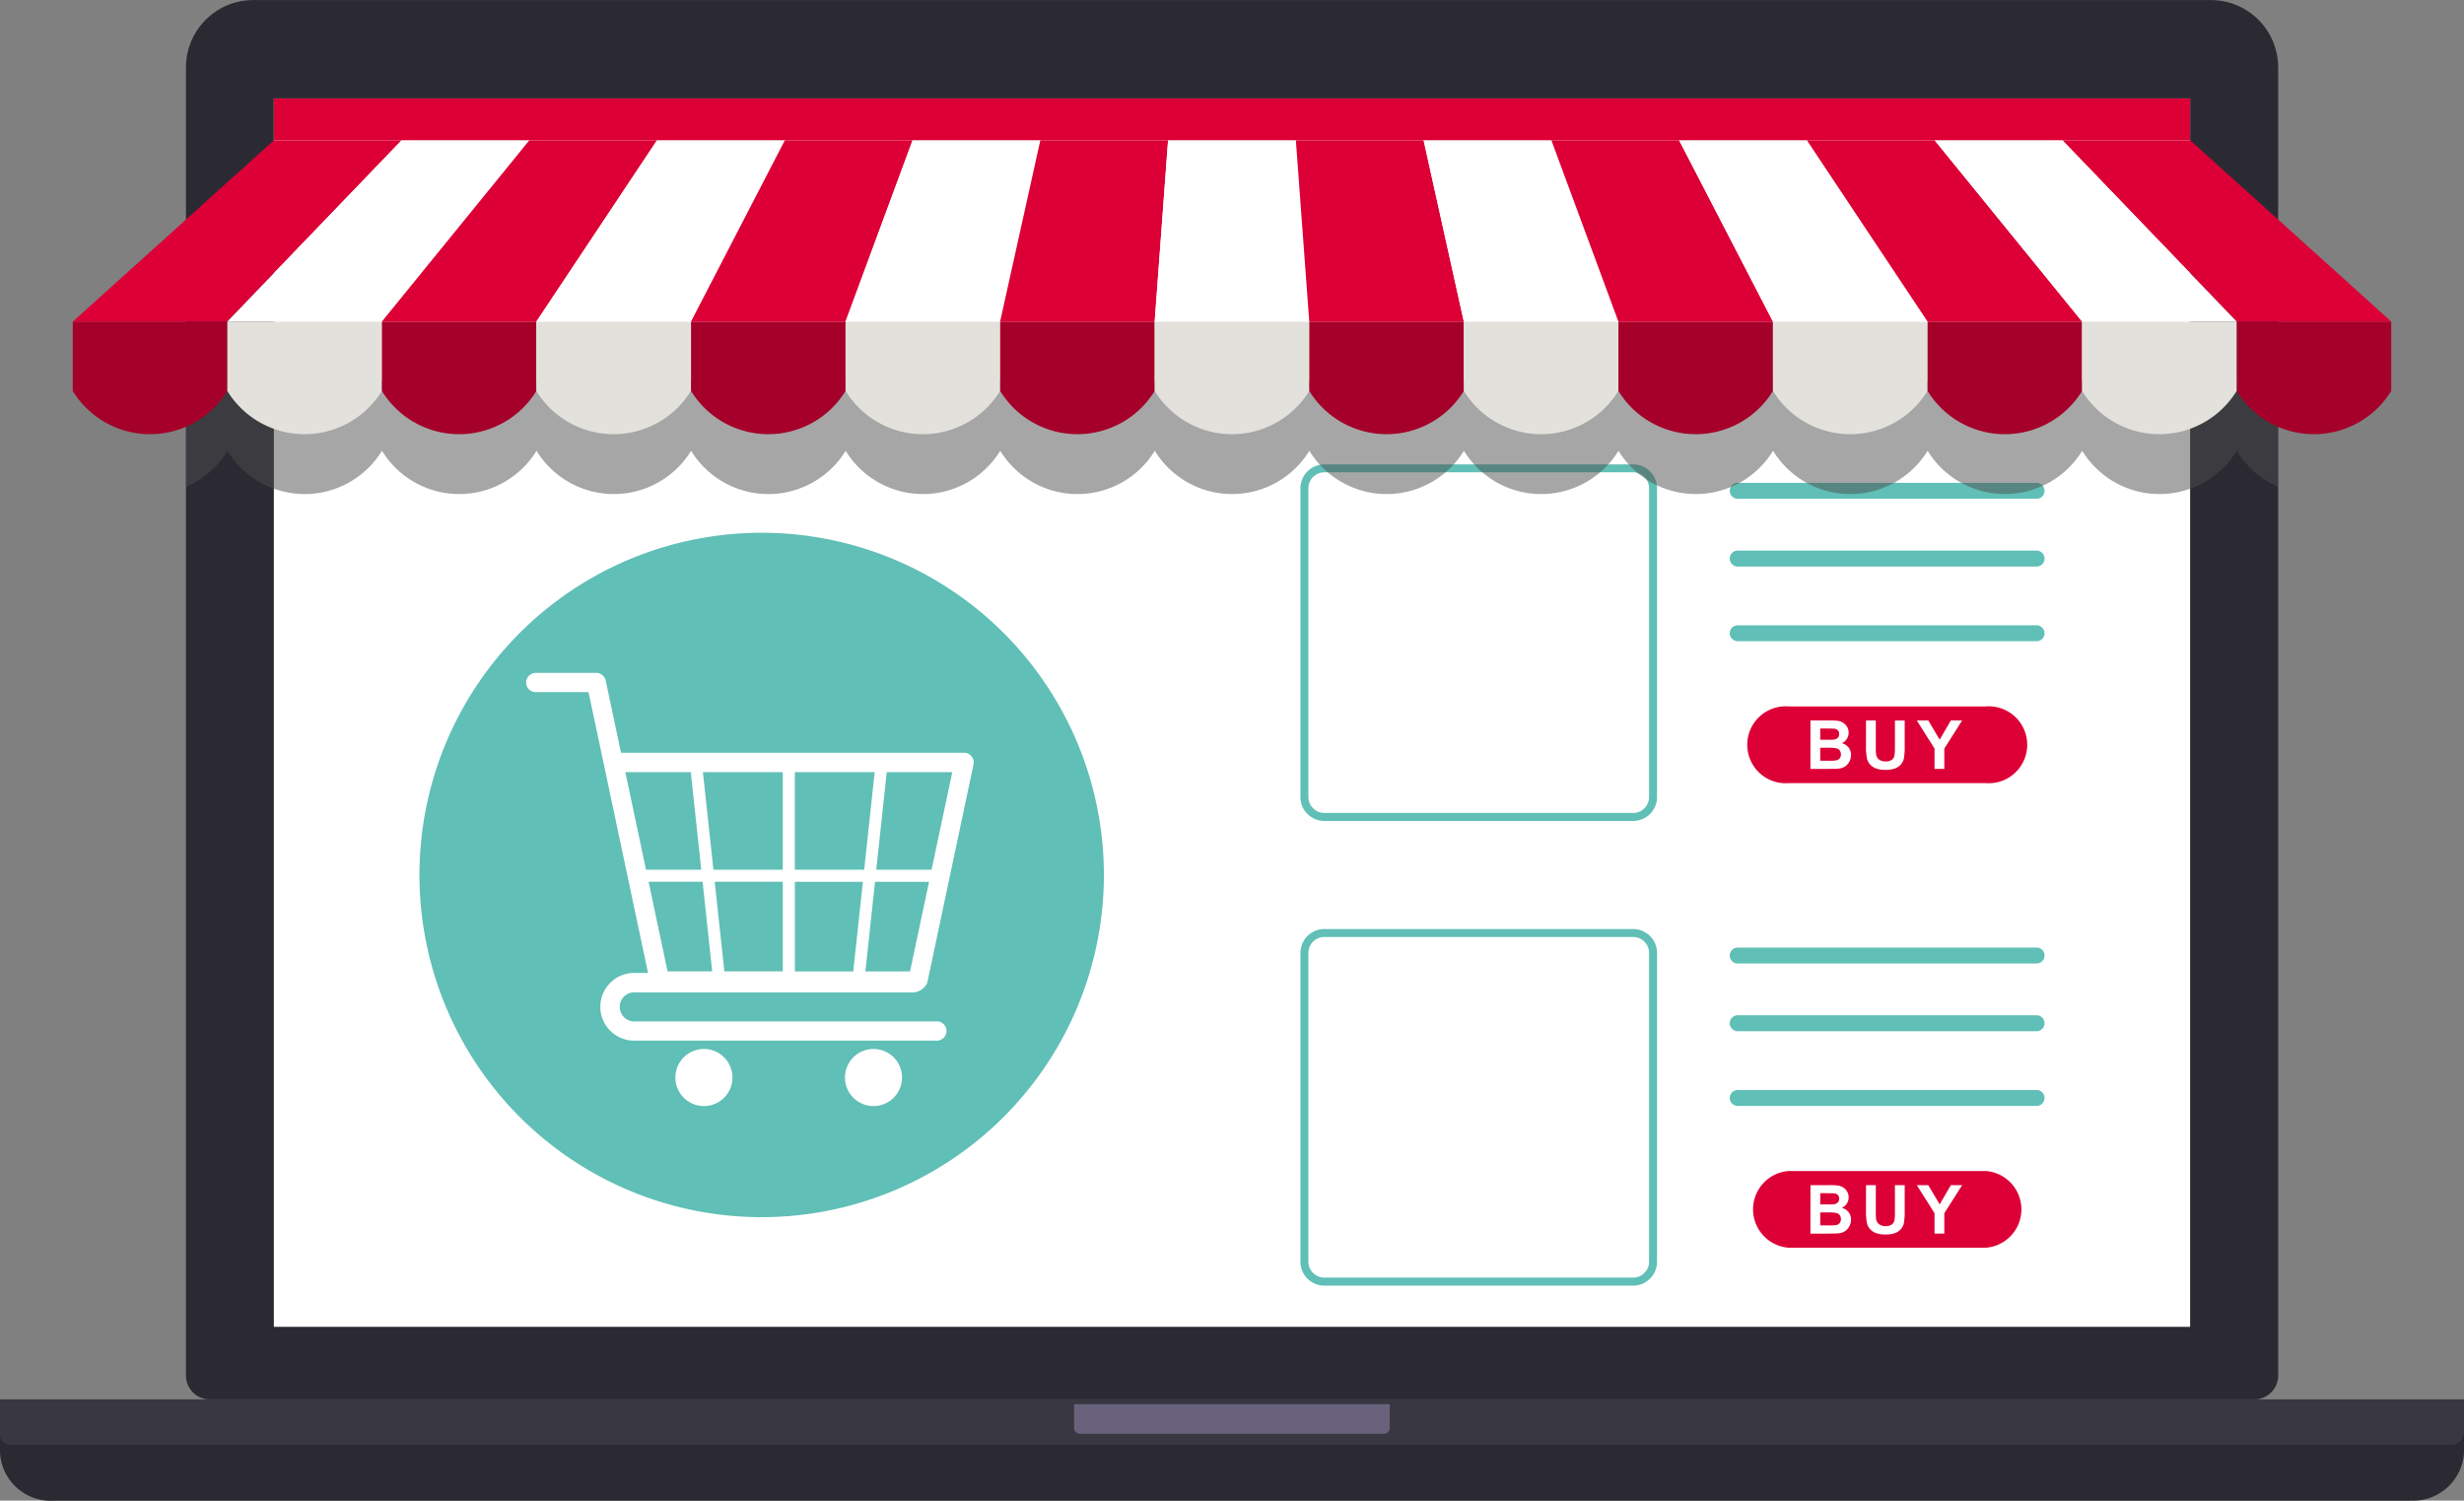
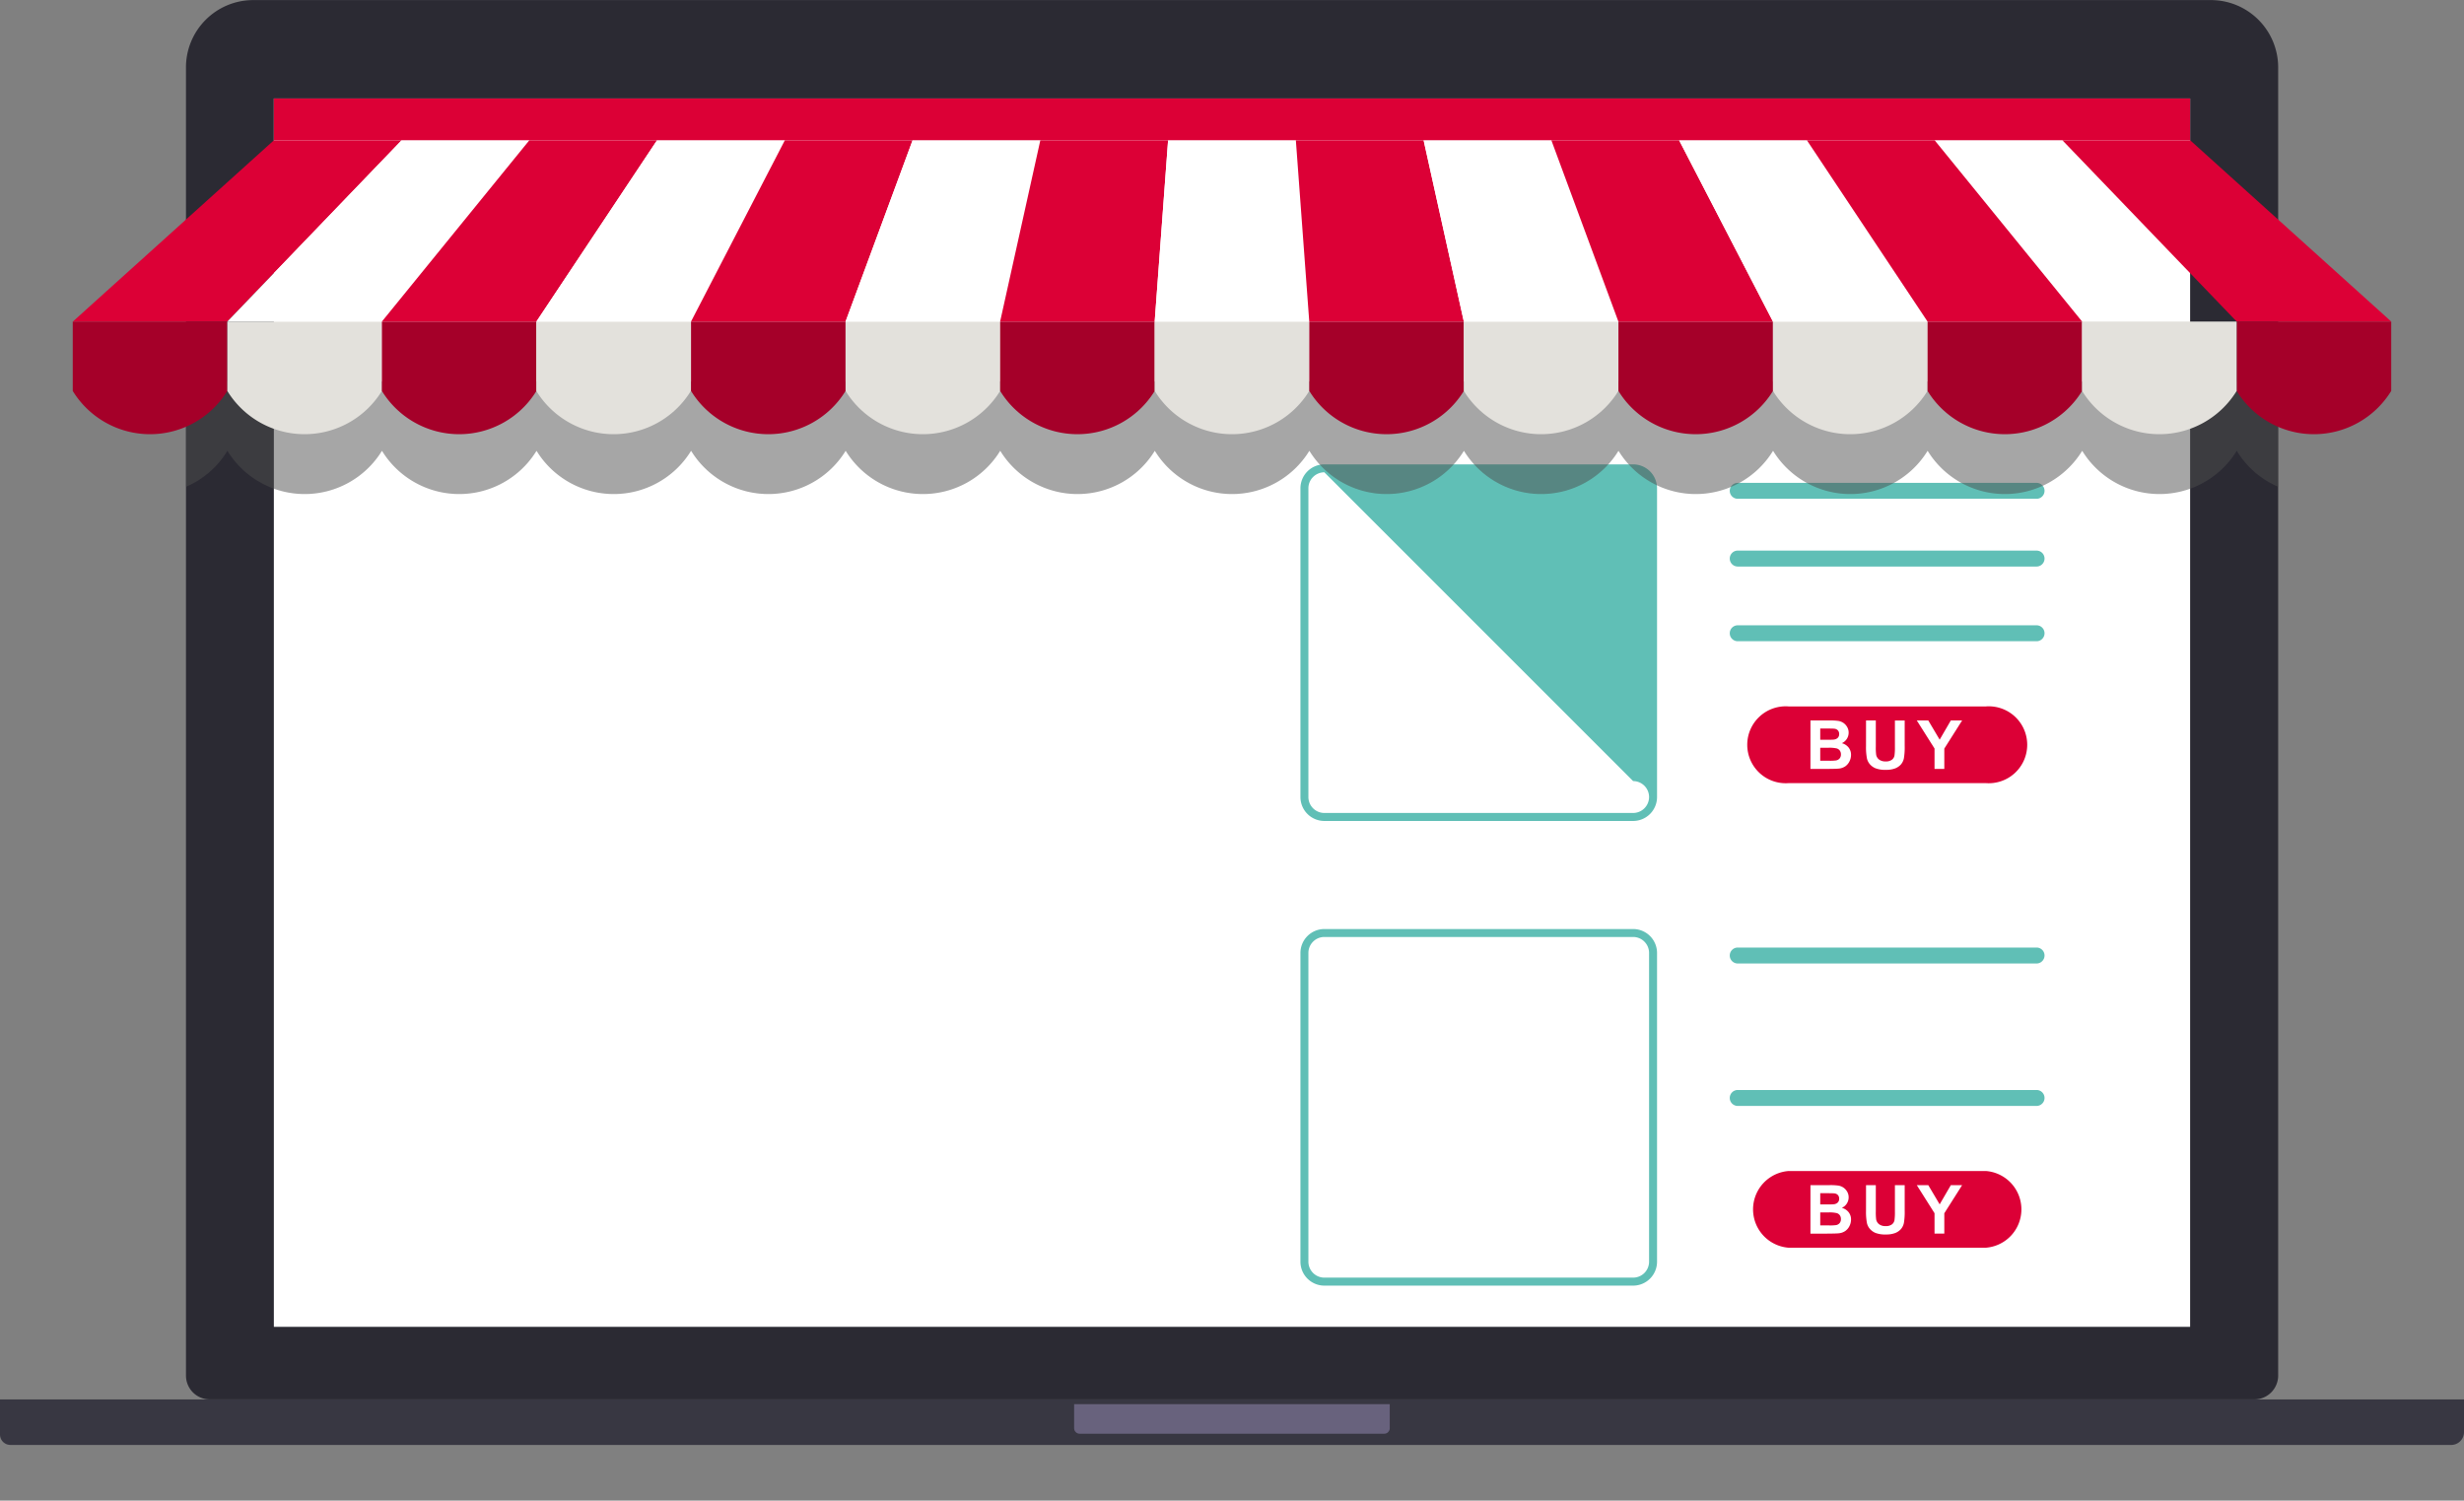
<svg xmlns="http://www.w3.org/2000/svg" id="コンポーネント_16_2" data-name="コンポーネント 16 – 2" width="89.686" height="54.623" viewBox="0 0 89.686 54.623">
  <rect x="0" y="0" width="89.686" height="54.623" fill="#808080" stroke="none" />
  <defs>
    <clipPath id="clip-path">
      <rect id="長方形_5708" data-name="長方形 5708" width="89.686" height="54.623" fill="none" />
    </clipPath>
    <clipPath id="clip-path-2">
      <rect id="長方形_5707" data-name="長方形 5707" width="89.686" height="54.624" fill="none" />
    </clipPath>
    <clipPath id="clip-path-3">
      <rect id="長方形_5705" data-name="長方形 5705" width="76.148" height="4.1" fill="none" />
    </clipPath>
  </defs>
  <g id="グループ_5889" data-name="グループ 5889" clip-path="url(#clip-path)">
    <g id="グループ_5888" data-name="グループ 5888" transform="translate(0 0)">
      <g id="グループ_5887" data-name="グループ 5887" clip-path="url(#clip-path-2)">
        <path id="パス_23389" data-name="パス 23389" d="M346.977,50.936H272.565a.868.868,0,0,1-.868-.868V2.447A2.45,2.45,0,0,1,274.147,0H345.4a2.45,2.45,0,0,1,2.45,2.45V50.068a.868.868,0,0,1-.868.868" transform="translate(-264.928 0.003)" fill="#2b2a33" />
        <rect id="長方形_5704" data-name="長方形 5704" width="69.749" height="44.712" transform="translate(9.968 3.585)" fill="#fff" />
-         <path id="パス_23390" data-name="パス 23390" d="M87.736,2048.4H1.95A1.856,1.856,0,0,1,0,2046.651v-1.94H89.686v1.94a1.856,1.856,0,0,1-1.95,1.744" transform="translate(0 -1993.772)" fill="#2b2a33" />
        <path id="パス_23391" data-name="パス 23391" d="M89.22,2046.368H.379a.379.379,0,0,1-.379-.379v-1.278H89.686v1.191a.466.466,0,0,1-.466.466" transform="translate(0 -1993.772)" fill="#383742" />
        <path id="パス_23392" data-name="パス 23392" d="M1580.725,2052.727h-11.092a.2.2,0,0,1-.2-.2v-.876h11.488v.876a.2.2,0,0,1-.2.2" transform="translate(-1530.336 -2000.54)" fill="#68627d" />
        <path id="パス_23393" data-name="パス 23393" d="M1917.763,696.951h-11.24a.727.727,0,0,1-.725-.725v-11.24a.727.727,0,0,1,.725-.725h11.24a.727.727,0,0,1,.725.725v11.24a.727.727,0,0,1-.725.725" transform="translate(-1858.319 -667.213)" fill="#fff" />
-         <path id="パス_23394" data-name="パス 23394" d="M1912.086,691.42h-11.24a.871.871,0,0,1-.87-.87v-11.24a.871.871,0,0,1,.87-.87h11.24a.871.871,0,0,1,.87.87v11.24a.871.871,0,0,1-.87.87m-11.24-12.691a.581.581,0,0,0-.58.58v11.24a.581.581,0,0,0,.58.58h11.24a.581.581,0,0,0,.58-.58v-11.24a.581.581,0,0,0-.58-.58Z" transform="translate(-1852.642 -661.537)" fill="#60bfb6" />
+         <path id="パス_23394" data-name="パス 23394" d="M1912.086,691.42h-11.24a.871.871,0,0,1-.87-.87v-11.24a.871.871,0,0,1,.87-.87h11.24a.871.871,0,0,1,.87.87v11.24a.871.871,0,0,1-.87.87m-11.24-12.691a.581.581,0,0,0-.58.58v11.24a.581.581,0,0,0,.58.58h11.24a.581.581,0,0,0,.58-.58a.581.581,0,0,0-.58-.58Z" transform="translate(-1852.642 -661.537)" fill="#60bfb6" />
        <path id="パス_23395" data-name="パス 23395" d="M2538.432,706.093h-10.877a.29.29,0,0,1,0-.58h10.877a.29.29,0,1,1,0,.58" transform="translate(-2464.304 -687.937)" fill="#60bfb6" />
        <path id="パス_23396" data-name="パス 23396" d="M2538.432,805.062h-10.877a.29.29,0,1,1,0-.58h10.877a.29.29,0,1,1,0,.58" transform="translate(-2464.304 -784.44)" fill="#60bfb6" />
        <path id="パス_23397" data-name="パス 23397" d="M2538.432,914.219h-10.877a.29.29,0,0,1,0-.58h10.877a.29.29,0,1,1,0,.58" transform="translate(-2464.304 -890.878)" fill="#60bfb6" />
        <path id="パス_23398" data-name="パス 23398" d="M2565.676,1034.8H2558.5a1.4,1.4,0,1,1,0-2.792h7.179a1.4,1.4,0,1,1,0,2.792" transform="translate(-2493.397 -1006.294)" fill="#dc0036" />
        <path id="パス_23399" data-name="パス 23399" d="M2645.148,1052.662h.705a2.025,2.025,0,0,1,.312.017.462.462,0,0,1,.184.073.452.452,0,0,1,.135.148.4.4,0,0,1,.054.206.418.418,0,0,1-.248.383.463.463,0,0,1,.248.16.423.423,0,0,1,.087.266.527.527,0,0,1-.056.234.473.473,0,0,1-.153.182.507.507,0,0,1-.239.083q-.089.01-.43.012h-.6Zm.356.294v.408h.234c.139,0,.225,0,.259-.006a.236.236,0,0,0,.144-.063.186.186,0,0,0,.052-.138.194.194,0,0,0-.045-.133.206.206,0,0,0-.134-.062q-.053-.006-.3-.006Zm0,.7v.472h.33a1.6,1.6,0,0,0,.244-.011.221.221,0,0,0,.129-.07.218.218,0,0,0,.05-.15.23.23,0,0,0-.038-.135.217.217,0,0,0-.111-.081,1.213,1.213,0,0,0-.316-.025Z" transform="translate(-2579.25 -1026.437)" fill="#fff" />
        <path id="パス_23400" data-name="パス 23400" d="M2726.372,1052.661h.356v.956a1.944,1.944,0,0,0,.013.295.283.283,0,0,0,.109.174.378.378,0,0,0,.235.066.358.358,0,0,0,.229-.062.244.244,0,0,0,.093-.152,1.972,1.972,0,0,0,.016-.3v-.976h.356v.927a2.382,2.382,0,0,1-.029.449.5.5,0,0,1-.106.222.541.541,0,0,1-.208.144.9.9,0,0,1-.339.054.976.976,0,0,1-.384-.058.548.548,0,0,1-.207-.152.489.489,0,0,1-.1-.2,2.152,2.152,0,0,1-.035-.448Z" transform="translate(-2658.451 -1026.436)" fill="#fff" />
        <path id="パス_23401" data-name="パス 23401" d="M2801.138,1054.426v-.743l-.646-1.022h.418l.415.7.407-.7h.411l-.649,1.025v.74Z" transform="translate(-2730.724 -1026.437)" fill="#fff" />
        <path id="パス_23402" data-name="パス 23402" d="M1917.763,1375.907h-11.24a.727.727,0,0,1-.725-.725v-11.24a.727.727,0,0,1,.725-.725h11.24a.727.727,0,0,1,.725.725v11.24a.727.727,0,0,1-.725.725" transform="translate(-1858.319 -1329.256)" fill="#fff" />
        <path id="パス_23403" data-name="パス 23403" d="M1912.086,1370.377h-11.24a.871.871,0,0,1-.87-.87v-11.24a.871.871,0,0,1,.87-.87h11.24a.871.871,0,0,1,.87.87v11.24a.871.871,0,0,1-.87.87m-11.24-12.691a.581.581,0,0,0-.58.58v11.24a.581.581,0,0,0,.58.58h11.24a.581.581,0,0,0,.58-.58v-11.24a.581.581,0,0,0-.58-.58Z" transform="translate(-1852.642 -1323.58)" fill="#60bfb6" />
        <path id="パス_23404" data-name="パス 23404" d="M2538.432,1385.05h-10.877a.29.29,0,0,1,0-.58h10.877a.29.29,0,1,1,0,.58" transform="translate(-2464.304 -1349.979)" fill="#60bfb6" />
-         <path id="パス_23405" data-name="パス 23405" d="M2538.432,1484.019h-10.877a.29.29,0,1,1,0-.58h10.877a.29.29,0,1,1,0,.58" transform="translate(-2464.304 -1446.483)" fill="#60bfb6" />
        <path id="パス_23406" data-name="パス 23406" d="M2538.432,1593.176h-10.877a.29.29,0,0,1,0-.58h10.877a.29.29,0,1,1,0,.58" transform="translate(-2464.304 -1552.92)" fill="#60bfb6" />
        <path id="パス_23407" data-name="パス 23407" d="M2565.676,1713.753H2558.5a1.4,1.4,0,0,1,0-2.792h7.179a1.4,1.4,0,0,1,0,2.792" transform="translate(-2493.397 -1668.336)" fill="#dc0036" />
        <path id="パス_23408" data-name="パス 23408" d="M2645.148,1731.618h.705a2.041,2.041,0,0,1,.312.017.462.462,0,0,1,.184.073.451.451,0,0,1,.135.148.4.4,0,0,1,.054.206.418.418,0,0,1-.248.383.463.463,0,0,1,.248.16.423.423,0,0,1,.087.266.527.527,0,0,1-.056.234.471.471,0,0,1-.153.182.505.505,0,0,1-.239.084q-.089.01-.43.012h-.6Zm.356.294v.408h.234c.139,0,.225,0,.259-.006a.235.235,0,0,0,.144-.063.186.186,0,0,0,.052-.138.193.193,0,0,0-.045-.133.205.205,0,0,0-.134-.062q-.053-.006-.3-.006Zm0,.7v.472h.33a1.615,1.615,0,0,0,.244-.011.22.22,0,0,0,.129-.07.217.217,0,0,0,.05-.15.231.231,0,0,0-.038-.135.217.217,0,0,0-.111-.081,1.207,1.207,0,0,0-.316-.025Z" transform="translate(-2579.25 -1688.479)" fill="#fff" />
        <path id="パス_23409" data-name="パス 23409" d="M2726.372,1731.618h.356v.956a1.944,1.944,0,0,0,.013.295.284.284,0,0,0,.109.174.378.378,0,0,0,.235.066.36.36,0,0,0,.229-.062.244.244,0,0,0,.093-.152,1.97,1.97,0,0,0,.016-.3v-.976h.356v.927a2.384,2.384,0,0,1-.029.449.5.5,0,0,1-.106.221.542.542,0,0,1-.208.144.9.9,0,0,1-.339.054.976.976,0,0,1-.384-.058.548.548,0,0,1-.207-.152.487.487,0,0,1-.1-.2,2.155,2.155,0,0,1-.035-.448Z" transform="translate(-2658.451 -1688.479)" fill="#fff" />
        <path id="パス_23410" data-name="パス 23410" d="M2801.138,1733.383v-.743l-.646-1.022h.418l.415.7.407-.7h.411l-.649,1.024v.74Z" transform="translate(-2730.724 -1688.479)" fill="#fff" />
-         <path id="パス_23411" data-name="パス 23411" d="M637.733,790.894a12.456,12.456,0,1,0-12.456,12.456,12.456,12.456,0,0,0,12.456-12.456" transform="translate(-597.553 -759.045)" fill="#60bfb6" />
-         <path id="パス_23412" data-name="パス 23412" d="M1235.565,1532.7a1.039,1.039,0,1,1-1.039,1.039,1.039,1.039,0,0,1,1.039-1.039" transform="translate(-1203.771 -1494.517)" fill="#fff" />
        <path id="パス_23413" data-name="パス 23413" d="M987.789,1532.7a1.039,1.039,0,1,1-1.039,1.039,1.039,1.039,0,0,1,1.039-1.039" transform="translate(-962.167 -1494.517)" fill="#fff" />
        <path id="パス_23414" data-name="パス 23414" d="M768.645,983.5a.352.352,0,0,0,.352.352h1.921l2.166,10.222h-.443a1.233,1.233,0,1,0,0,2.463h10.916a.352.352,0,1,0,0-.7H772.641a.531.531,0,1,1,0-1.056h10.138a.62.62,0,0,0,.466-.339l1.686-7.959a.352.352,0,0,0-.344-.425H772.1l-.557-2.628a.352.352,0,0,0-.344-.279H769a.352.352,0,0,0-.352.352m6.862,7.25h2.477v3.263h-2.125Zm-.091,3.263h-1.625l-.691-3.263h1.966Zm.044-3.7-.382-3.552h2.906v3.552Zm2.964-3.552h2.906l-.382,3.552h-2.524Zm2.477,3.992-.351,3.263h-2.125v-3.263Zm-8.647-3.992h2.382l.382,3.552h-2.011Zm11.9,0-.753,3.552H781.39l.382-3.552Zm-1.537,7.255h-1.625l.351-3.263h1.966Z" transform="translate(-749.496 -958.658)" fill="#fff" />
        <g id="グループ_5886" data-name="グループ 5886" transform="translate(6.769 13.885)" opacity="0.5">
          <g id="グループ_5885" data-name="グループ 5885">
            <g id="グループ_5884" data-name="グループ 5884" clip-path="url(#clip-path-3)">
              <path id="パス_23415" data-name="パス 23415" d="M346.34,557.339H271.7v3.833a3.262,3.262,0,0,0,1.505-1.309,3.3,3.3,0,0,0,5.626,0,3.3,3.3,0,0,0,5.626,0,3.3,3.3,0,0,0,5.626,0,3.3,3.3,0,0,0,5.626,0,3.3,3.3,0,0,0,5.626,0,3.3,3.3,0,0,0,5.626,0,3.3,3.3,0,0,0,5.626,0,3.3,3.3,0,0,0,5.626,0,3.3,3.3,0,0,0,5.626,0,3.3,3.3,0,0,0,5.626,0,3.3,3.3,0,0,0,5.626,0,3.3,3.3,0,0,0,5.626,0,3.3,3.3,0,0,0,5.626,0,3.262,3.262,0,0,0,1.505,1.309v-3.833Z" transform="translate(-271.697 -557.339)" fill="#4d4d4d" />
            </g>
          </g>
        </g>
        <path id="パス_23416" data-name="パス 23416" d="M111.923,472.371a3.3,3.3,0,0,1-5.626,0v-2.525h5.626Z" transform="translate(-103.649 -458.141)" fill="#a50029" />
        <path id="パス_23417" data-name="パス 23417" d="M337.75,472.371a3.3,3.3,0,0,1-5.626,0v-2.525h5.626Z" transform="translate(-323.85 -458.141)" fill="#e3e1dc" />
        <path id="パス_23418" data-name="パス 23418" d="M563.577,472.371a3.3,3.3,0,0,1-5.626,0v-2.525h5.626Z" transform="translate(-544.051 -458.141)" fill="#a50029" />
        <path id="パス_23419" data-name="パス 23419" d="M789.4,472.371a3.3,3.3,0,0,1-5.626,0v-2.525H789.4Z" transform="translate(-764.253 -458.141)" fill="#e3e1dc" />
        <path id="パス_23420" data-name="パス 23420" d="M1015.232,472.371a3.3,3.3,0,0,1-5.626,0v-2.525h5.626v2.525" transform="translate(-984.454 -458.141)" fill="#a50029" />
        <path id="パス_23421" data-name="パス 23421" d="M1241.058,472.371a3.3,3.3,0,0,1-5.626,0v-2.525h5.626Z" transform="translate(-1204.654 -458.141)" fill="#e3e1dc" />
        <path id="パス_23422" data-name="パス 23422" d="M1466.886,472.371a3.3,3.3,0,0,1-5.626,0v-2.525h5.626v2.525" transform="translate(-1424.856 -458.141)" fill="#a50029" />
        <path id="パス_23423" data-name="パス 23423" d="M1692.713,472.371a3.3,3.3,0,0,1-5.626,0v-2.525h5.626Z" transform="translate(-1645.057 -458.141)" fill="#e3e1dc" />
        <path id="パス_23424" data-name="パス 23424" d="M1918.54,472.371a3.3,3.3,0,0,1-5.626,0v-2.525h5.626v2.525" transform="translate(-1865.258 -458.141)" fill="#a50029" />
        <path id="パス_23425" data-name="パス 23425" d="M2144.366,472.371a3.3,3.3,0,0,1-5.626,0v-2.525h5.626Z" transform="translate(-2085.458 -458.141)" fill="#e3e1dc" />
        <path id="パス_23426" data-name="パス 23426" d="M2370.193,472.371a3.3,3.3,0,0,1-5.626,0v-2.525h5.626Z" transform="translate(-2305.659 -458.141)" fill="#a50029" />
        <path id="パス_23427" data-name="パス 23427" d="M2596.021,472.371a3.3,3.3,0,0,1-5.626,0v-2.525h5.626Z" transform="translate(-2525.862 -458.141)" fill="#e3e1dc" />
        <path id="パス_23428" data-name="パス 23428" d="M2821.848,472.371a3.3,3.3,0,0,1-5.626,0v-2.525h5.626v2.525" transform="translate(-2746.062 -458.141)" fill="#a50029" />
        <path id="パス_23429" data-name="パス 23429" d="M3273.5,472.371a3.3,3.3,0,0,1-5.626,0v-2.525h5.626v2.525" transform="translate(-3186.463 -458.141)" fill="#a50029" />
        <path id="パス_23430" data-name="パス 23430" d="M3047.675,472.371a3.3,3.3,0,0,1-5.626,0v-2.525h5.626Z" transform="translate(-2966.264 -458.141)" fill="#e3e1dc" />
        <path id="パス_23431" data-name="パス 23431" d="M111.923,211.483H106.3l7.32-6.6h4.65Z" transform="translate(-103.649 -199.778)" fill="#dc0036" />
        <path id="パス_23432" data-name="パス 23432" d="M337.75,211.483h-5.626l6.344-6.6h4.65Z" transform="translate(-323.85 -199.778)" fill="#fff" />
        <path id="パス_23433" data-name="パス 23433" d="M563.577,211.483h-5.626l5.368-6.6h4.65Z" transform="translate(-544.051 -199.778)" fill="#dc0036" />
        <path id="パス_23434" data-name="パス 23434" d="M789.4,211.483h-5.626l4.392-6.6h4.65Z" transform="translate(-764.252 -199.778)" fill="#fff" />
        <path id="パス_23435" data-name="パス 23435" d="M1015.231,211.483h-5.626l3.416-6.6h4.65Z" transform="translate(-984.453 -199.778)" fill="#dc0036" />
        <path id="パス_23436" data-name="パス 23436" d="M1241.058,211.483h-5.626l2.44-6.6h4.65Z" transform="translate(-1204.655 -199.778)" fill="#fff" />
        <path id="パス_23437" data-name="パス 23437" d="M1466.885,211.483h-5.626l1.464-6.6h4.65Z" transform="translate(-1424.856 -199.778)" fill="#dc0036" />
        <path id="パス_23438" data-name="パス 23438" d="M1692.712,211.483h-5.626l.488-6.6h4.65Z" transform="translate(-1645.057 -199.778)" fill="#fff" />
        <path id="パス_23439" data-name="パス 23439" d="M1899.439,211.483h-5.626l-.488-6.6h4.65Z" transform="translate(-1846.158 -199.778)" fill="#dc0036" />
        <path id="パス_23440" data-name="パス 23440" d="M2087.065,211.483h-5.626l-1.464-6.6h4.65Z" transform="translate(-2028.158 -199.778)" fill="#fff" />
        <path id="パス_23441" data-name="パス 23441" d="M2274.692,211.483h-5.626l-2.44-6.6h4.65Z" transform="translate(-2210.159 -199.778)" fill="#dc0036" />
        <path id="パス_23442" data-name="パス 23442" d="M2462.319,211.483h-5.626l-3.416-6.6h4.65Z" transform="translate(-2392.16 -199.778)" fill="#fff" />
        <path id="パス_23443" data-name="パス 23443" d="M2649.946,211.483h-5.626l-4.392-6.6h4.65Z" transform="translate(-2574.16 -199.778)" fill="#dc0036" />
        <path id="パス_23444" data-name="パス 23444" d="M3025.2,211.483h-5.626l-6.344-6.6h4.65Z" transform="translate(-2938.162 -199.778)" fill="#dc0036" />
-         <path id="パス_23445" data-name="パス 23445" d="M2837.572,211.483h-5.626l-5.368-6.6h4.65Z" transform="translate(-2756.16 -199.778)" fill="#fff" />
        <rect id="長方形_5706" data-name="長方形 5706" width="69.749" height="1.519" transform="translate(9.968 3.585)" fill="#dc0036" />
      </g>
    </g>
  </g>
</svg>